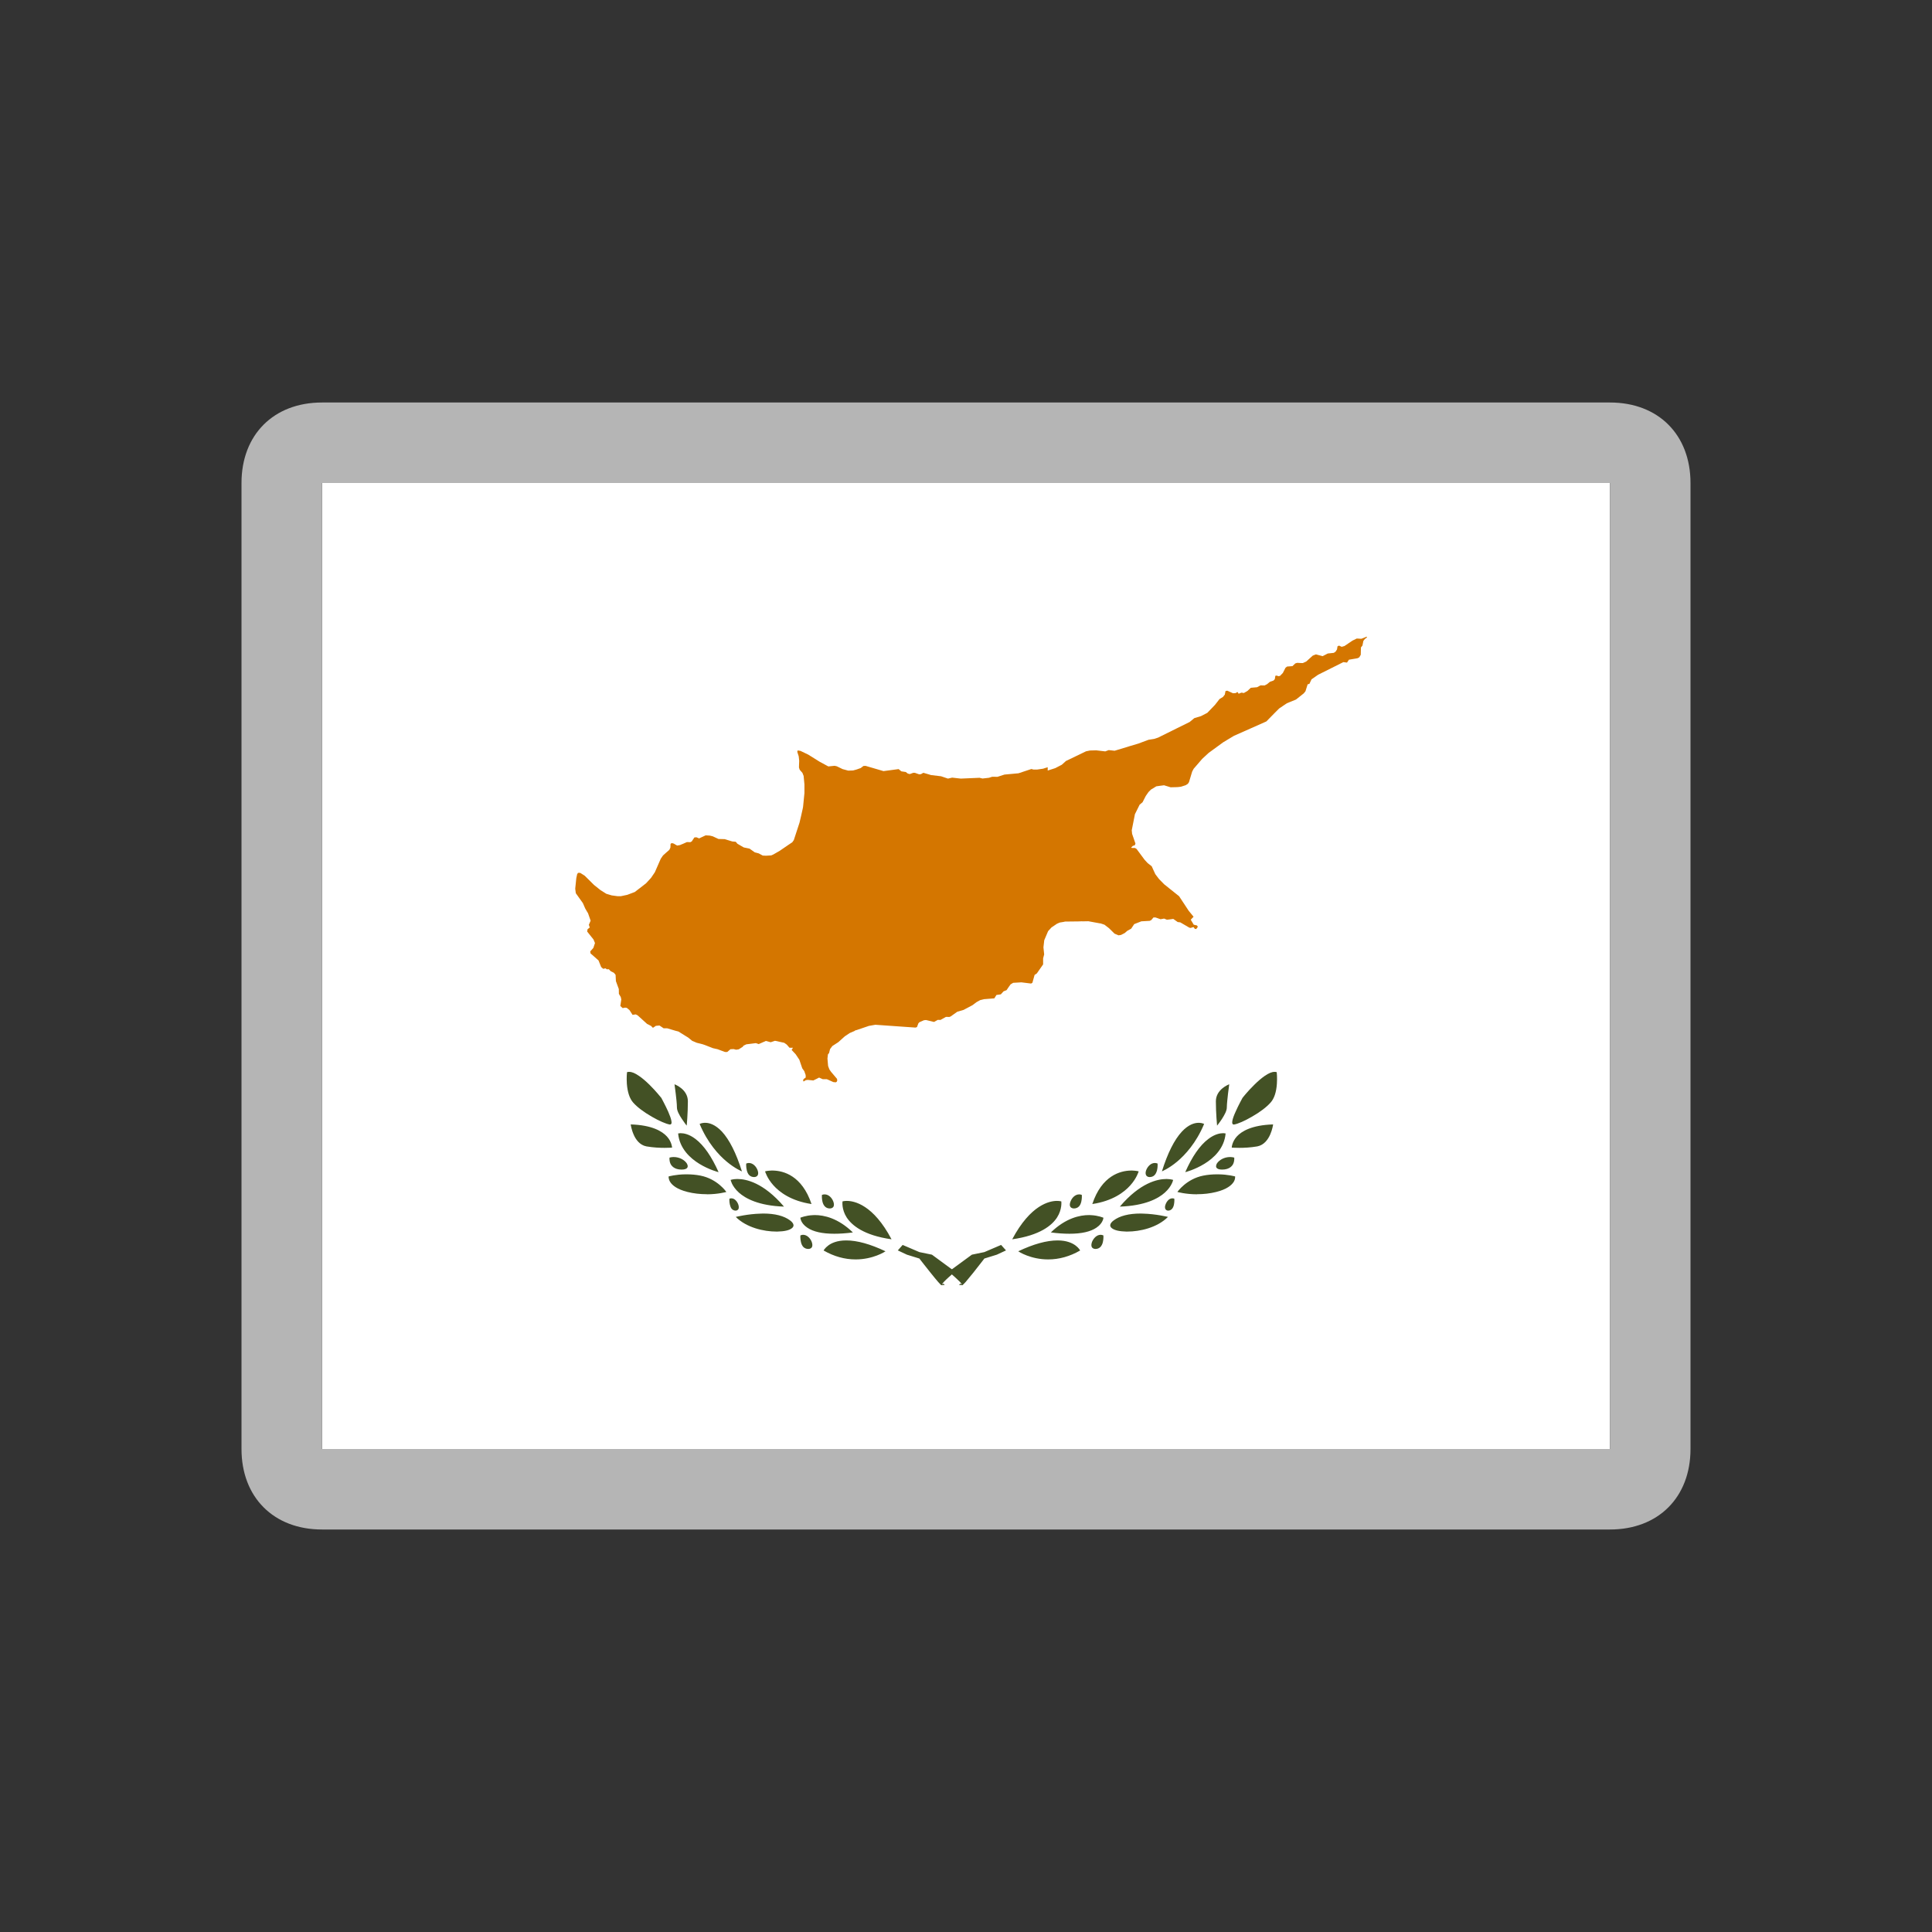
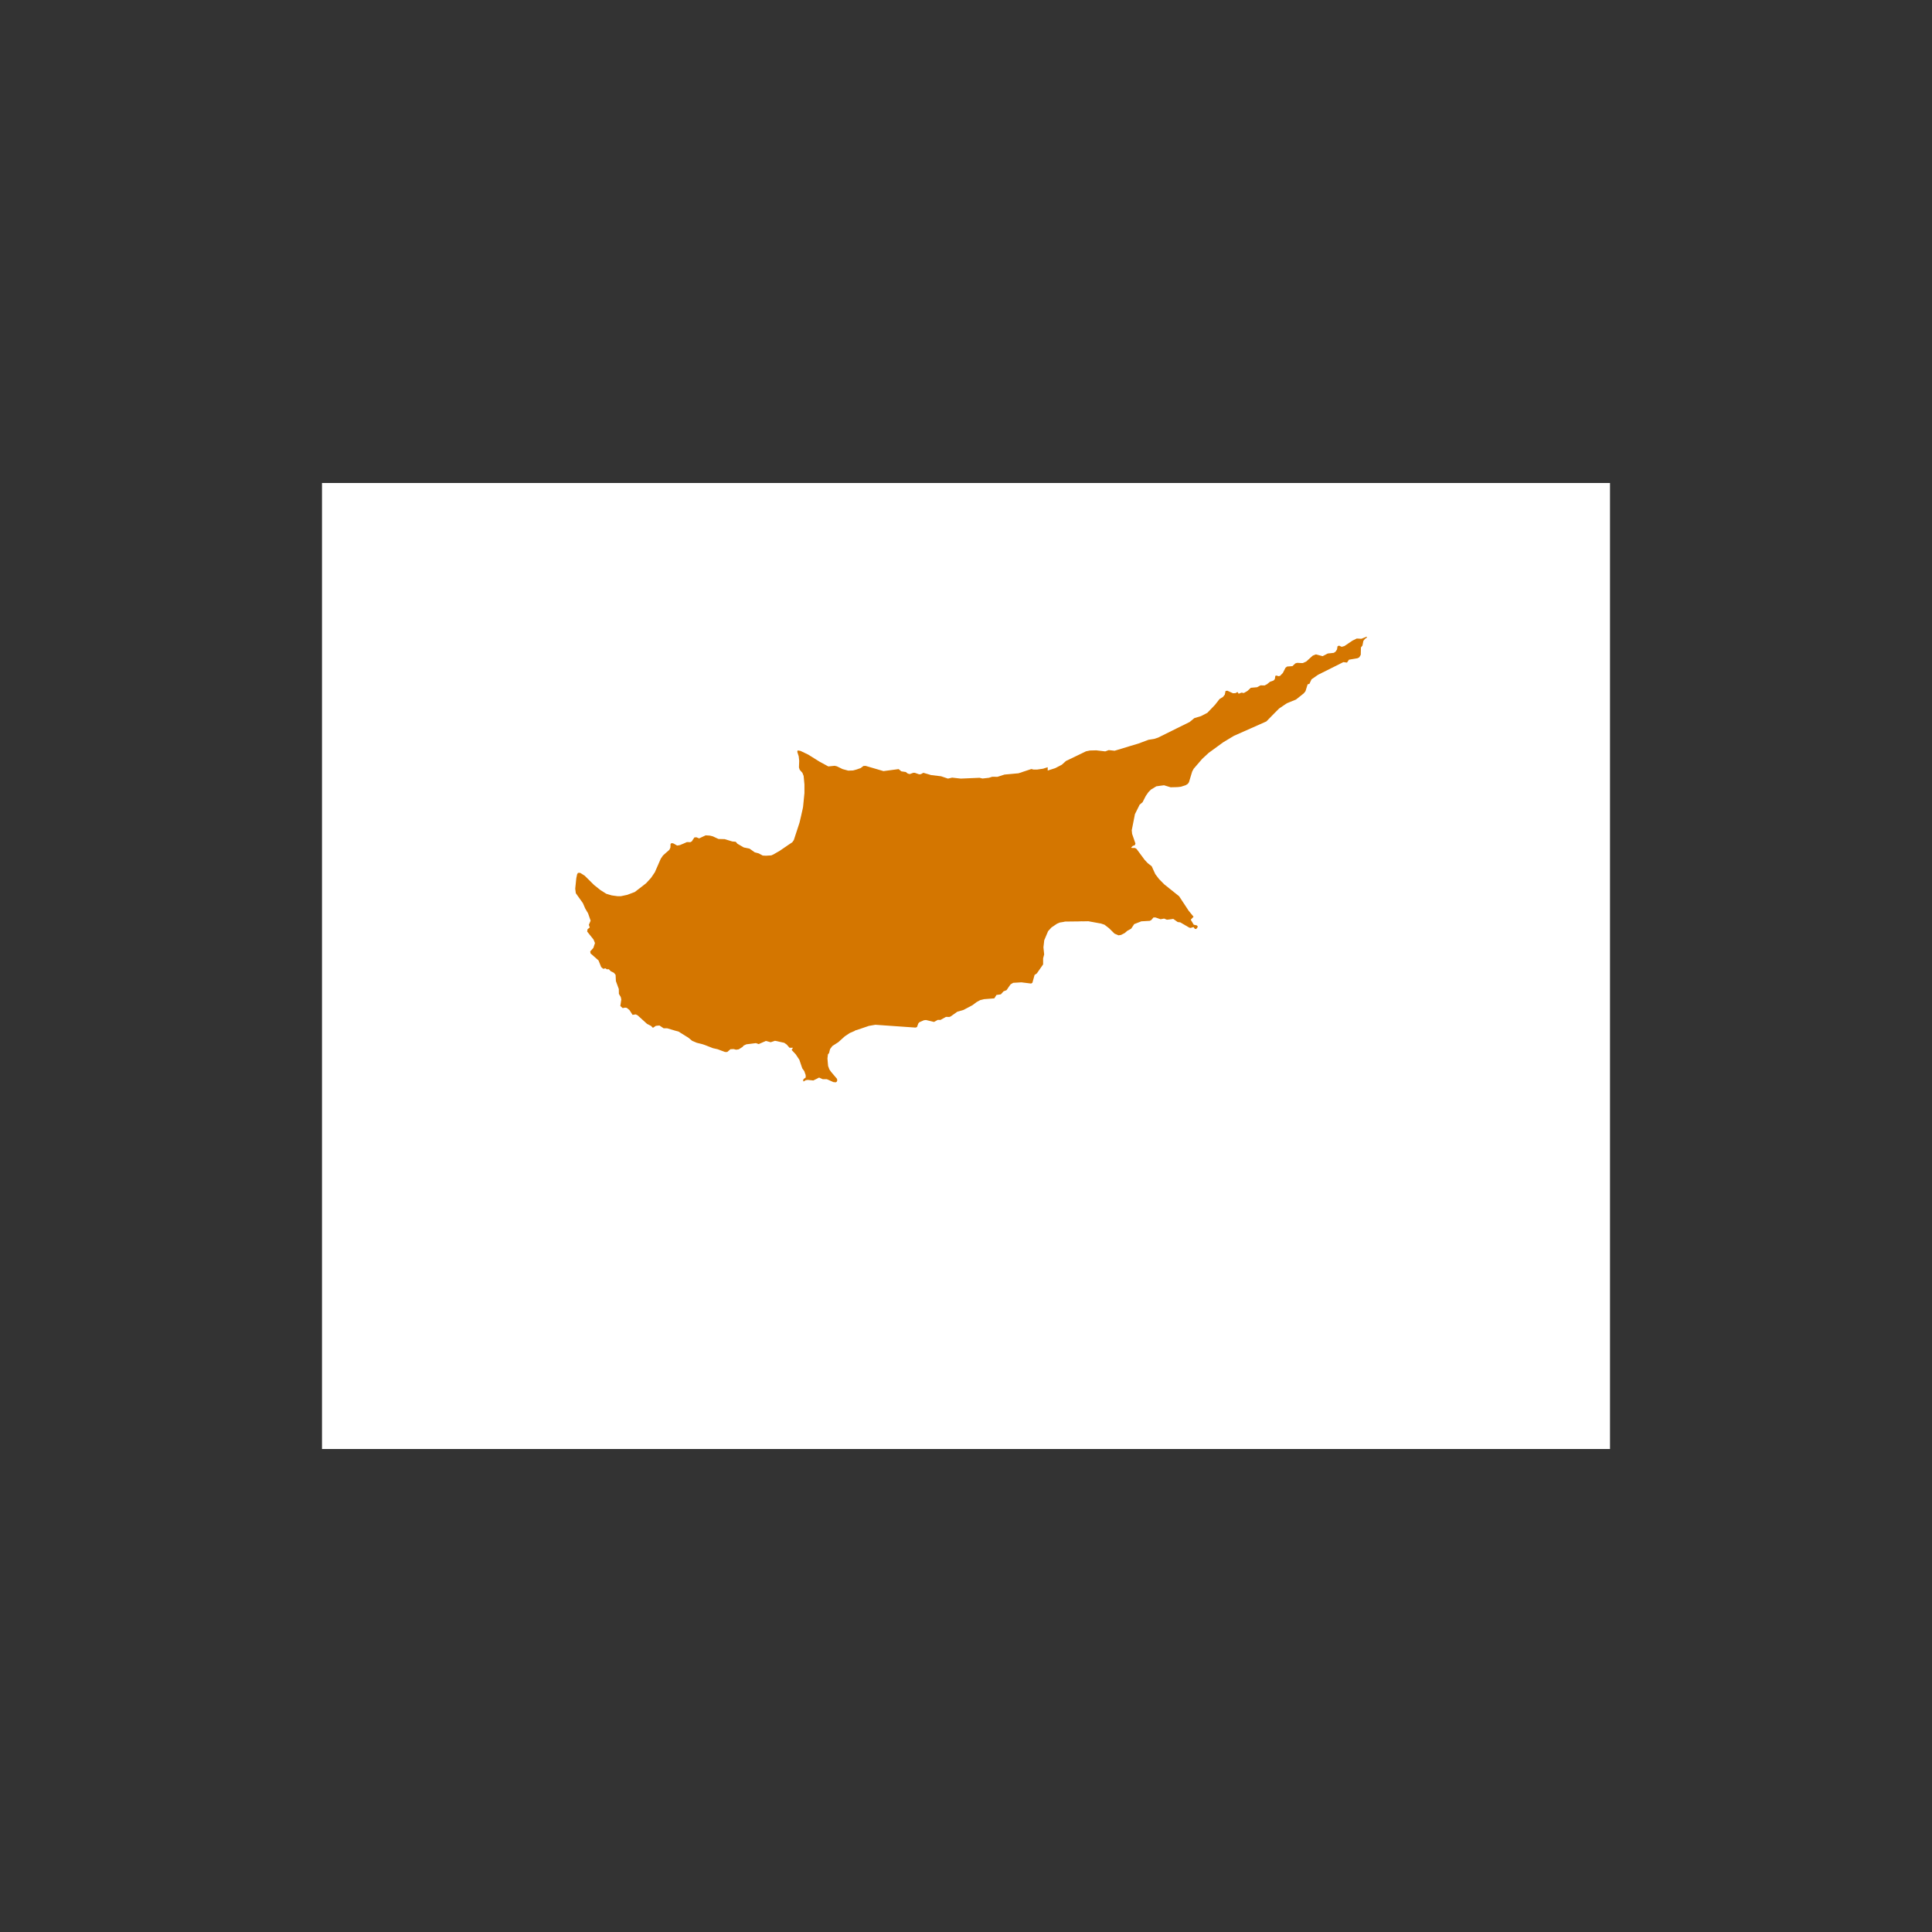
<svg xmlns="http://www.w3.org/2000/svg" width="24" height="24" viewBox="0 0 24 24" fill="none">
  <rect x="0" y="0" width="24" height="24" fill="#333333" stroke="none" />
  <path d="M20 6H4V18H20V6Z" fill="white" />
-   <path d="M11.696 15.966C11.692 15.964 11.691 15.963 11.689 15.961L11.686 15.959C11.68 15.953 11.669 15.942 11.655 15.926C11.628 15.895 11.592 15.851 11.561 15.812C11.498 15.734 11.447 15.667 11.437 15.655L11.421 15.634L11.266 15.586L11.153 15.533L11.213 15.465L11.421 15.554L11.577 15.586L11.864 15.797L11.864 15.798C11.863 15.798 11.822 15.832 11.781 15.87C11.763 15.886 11.74 15.908 11.724 15.925C11.716 15.934 11.71 15.942 11.705 15.948C11.702 15.952 11.701 15.956 11.7 15.957L11.718 15.946L11.737 15.961L11.698 15.965L11.696 15.966L11.696 15.966ZM10.629 15.645C10.493 15.645 10.36 15.608 10.231 15.534L10.231 15.534L10.231 15.534C10.231 15.534 10.248 15.502 10.289 15.472C10.327 15.443 10.397 15.409 10.511 15.409H10.513C10.647 15.409 10.811 15.454 11 15.544C10.994 15.549 10.845 15.645 10.629 15.645L10.629 15.646L10.629 15.645ZM10.041 15.515C10.017 15.515 9.994 15.506 9.978 15.489C9.965 15.474 9.956 15.456 9.95 15.431C9.94 15.39 9.942 15.35 9.943 15.347C9.953 15.342 9.964 15.34 9.974 15.339L9.976 15.339C10.026 15.339 10.066 15.383 10.083 15.426C10.092 15.451 10.094 15.471 10.088 15.488C10.082 15.504 10.064 15.515 10.042 15.515L10.041 15.515ZM11.075 15.395C10.728 15.346 10.581 15.22 10.518 15.124C10.452 15.021 10.466 14.925 10.466 14.925L10.466 14.924L10.466 14.924C10.466 14.924 10.487 14.918 10.519 14.918C10.612 14.918 10.848 14.965 11.075 15.395L11.075 15.395L11.075 15.395L11.075 15.395ZM10.364 15.326C10.215 15.326 10.102 15.301 10.028 15.25C9.985 15.221 9.964 15.19 9.954 15.168C9.945 15.148 9.943 15.131 9.942 15.127C9.946 15.126 10.007 15.099 10.098 15.095C10.105 15.094 10.113 15.094 10.121 15.094C10.236 15.094 10.41 15.131 10.594 15.309L10.594 15.31L10.594 15.31C10.51 15.321 10.432 15.326 10.363 15.326L10.364 15.326ZM9.645 15.299C9.489 15.299 9.274 15.251 9.14 15.117L9.14 15.117L9.14 15.117C9.142 15.117 9.287 15.08 9.451 15.076C9.461 15.075 9.47 15.075 9.48 15.075C9.627 15.075 9.739 15.104 9.814 15.16C9.84 15.179 9.854 15.198 9.857 15.216C9.86 15.23 9.852 15.246 9.836 15.258C9.803 15.284 9.743 15.297 9.657 15.299L9.645 15.299L9.645 15.299ZM9.139 15.039C9.119 15.039 9.101 15.03 9.089 15.016C9.079 15.003 9.072 14.987 9.067 14.965C9.058 14.928 9.061 14.892 9.061 14.892L9.061 14.891C9.068 14.888 9.076 14.886 9.085 14.886H9.085C9.109 14.886 9.126 14.898 9.137 14.909C9.152 14.923 9.164 14.942 9.171 14.962C9.178 14.982 9.179 15 9.175 15.015C9.171 15.026 9.157 15.039 9.139 15.039V15.039ZM10.309 15.012C10.284 15.012 10.261 15.003 10.246 14.986C10.233 14.972 10.223 14.953 10.217 14.928C10.207 14.888 10.21 14.848 10.21 14.844C10.221 14.839 10.232 14.837 10.242 14.837L10.244 14.837C10.294 14.837 10.334 14.88 10.351 14.924C10.36 14.948 10.362 14.969 10.356 14.985C10.35 15.001 10.331 15.012 10.309 15.012L10.309 15.012ZM9.739 14.989C9.424 14.978 9.261 14.888 9.179 14.815C9.133 14.774 9.108 14.733 9.094 14.706C9.082 14.681 9.077 14.661 9.076 14.658L9.077 14.657C9.077 14.657 9.106 14.647 9.154 14.646L9.162 14.646C9.268 14.646 9.484 14.69 9.739 14.989V14.989L9.739 14.989ZM10.081 14.957C9.828 14.919 9.684 14.81 9.608 14.725C9.529 14.637 9.505 14.555 9.504 14.551C9.504 14.55 9.535 14.543 9.582 14.541C9.585 14.541 9.589 14.541 9.593 14.541C9.596 14.541 9.6 14.541 9.604 14.541C9.731 14.544 9.962 14.602 10.081 14.957H10.081L10.081 14.957ZM8.781 14.835C8.698 14.835 8.617 14.826 8.541 14.807C8.409 14.774 8.352 14.723 8.328 14.687C8.314 14.666 8.309 14.648 8.307 14.636C8.305 14.625 8.306 14.616 8.306 14.614L8.307 14.614C8.307 14.614 8.395 14.589 8.516 14.588C8.521 14.588 8.526 14.588 8.531 14.588C8.589 14.588 8.647 14.593 8.702 14.604C8.913 14.646 9.022 14.805 9.023 14.807L9.023 14.807L9.023 14.807C9.022 14.807 8.921 14.836 8.781 14.836L8.781 14.835ZM9.369 14.622C9.343 14.622 9.321 14.613 9.305 14.596C9.292 14.582 9.283 14.563 9.277 14.538C9.267 14.497 9.269 14.458 9.27 14.454C9.28 14.45 9.291 14.447 9.301 14.447L9.303 14.447C9.353 14.447 9.393 14.49 9.41 14.534C9.419 14.557 9.421 14.578 9.415 14.594C9.409 14.611 9.39 14.622 9.369 14.622L9.369 14.622ZM8.927 14.561C8.925 14.561 8.807 14.531 8.687 14.457C8.576 14.389 8.441 14.268 8.424 14.08V14.08L8.424 14.08C8.424 14.08 8.435 14.078 8.45 14.077C8.452 14.077 8.454 14.077 8.457 14.077C8.49 14.077 8.558 14.086 8.64 14.149C8.744 14.228 8.84 14.367 8.927 14.562L8.927 14.561ZM9.215 14.551C9.214 14.55 9.131 14.517 9.026 14.429C8.928 14.347 8.791 14.2 8.691 13.962C8.691 13.962 8.714 13.95 8.749 13.948C8.751 13.948 8.753 13.948 8.755 13.948C8.758 13.948 8.761 13.948 8.765 13.948C8.813 13.949 8.886 13.97 8.968 14.057C9.061 14.158 9.145 14.324 9.216 14.55L9.216 14.551L9.215 14.551L9.215 14.551ZM8.467 14.529C8.371 14.529 8.338 14.477 8.328 14.454C8.312 14.417 8.317 14.38 8.317 14.38L8.317 14.38C8.333 14.376 8.349 14.373 8.365 14.373L8.368 14.373C8.444 14.373 8.504 14.412 8.53 14.45C8.535 14.458 8.551 14.484 8.538 14.505C8.528 14.521 8.504 14.529 8.467 14.529H8.467ZM8.254 14.259C8.2 14.259 8.118 14.256 8.031 14.241C7.945 14.225 7.896 14.152 7.871 14.093C7.843 14.03 7.835 13.969 7.835 13.968H7.835C8.101 13.976 8.226 14.054 8.284 14.117C8.345 14.183 8.348 14.252 8.349 14.256L8.348 14.256C8.348 14.256 8.311 14.259 8.254 14.259L8.254 14.259ZM8.53 13.983C8.53 13.983 8.5 13.945 8.47 13.899C8.438 13.85 8.409 13.799 8.409 13.757C8.409 13.717 8.4 13.632 8.394 13.585C8.387 13.525 8.38 13.474 8.379 13.469L8.379 13.469C8.386 13.472 8.545 13.532 8.545 13.681C8.545 13.831 8.531 13.982 8.53 13.983L8.53 13.983H8.53L8.53 13.983ZM8.324 13.969C8.322 13.969 8.32 13.969 8.319 13.969C8.272 13.961 8.189 13.925 8.097 13.872C7.996 13.814 7.913 13.751 7.865 13.696C7.821 13.646 7.795 13.567 7.787 13.462C7.782 13.387 7.788 13.325 7.789 13.319C7.797 13.316 7.806 13.315 7.815 13.315C7.851 13.315 7.888 13.331 7.939 13.366C7.979 13.393 8.022 13.43 8.069 13.476C8.149 13.555 8.212 13.635 8.213 13.636L8.214 13.636C8.219 13.646 8.264 13.728 8.3 13.808C8.322 13.858 8.335 13.895 8.34 13.922C8.343 13.938 8.344 13.949 8.34 13.958C8.338 13.962 8.335 13.966 8.332 13.967C8.33 13.968 8.327 13.969 8.324 13.969L8.324 13.969Z" fill="#435125" />
-   <path d="M11.954 15.966C11.957 15.964 11.958 15.963 11.961 15.961L11.963 15.959C11.97 15.953 11.98 15.942 11.995 15.926C12.021 15.895 12.057 15.851 12.089 15.812C12.151 15.734 12.202 15.667 12.212 15.655L12.228 15.634L12.383 15.586L12.497 15.533L12.436 15.465L12.228 15.554L12.073 15.586L11.785 15.797L11.786 15.798C11.786 15.798 11.827 15.832 11.868 15.87C11.886 15.886 11.909 15.908 11.926 15.925C11.933 15.934 11.94 15.942 11.944 15.948C11.947 15.952 11.949 15.956 11.949 15.957L11.932 15.946L11.912 15.961L11.952 15.965L11.953 15.966L11.954 15.966ZM13.021 15.645C13.156 15.645 13.29 15.608 13.418 15.534L13.418 15.534L13.418 15.534C13.418 15.534 13.402 15.502 13.361 15.472C13.322 15.443 13.252 15.409 13.139 15.409H13.137C13.002 15.409 12.838 15.454 12.649 15.544C12.655 15.549 12.804 15.645 13.02 15.645L13.02 15.646L13.021 15.645ZM13.608 15.515C13.633 15.515 13.655 15.506 13.671 15.489C13.684 15.474 13.694 15.456 13.7 15.431C13.71 15.39 13.707 15.35 13.707 15.347C13.696 15.342 13.685 15.34 13.675 15.339L13.673 15.339C13.623 15.339 13.584 15.383 13.566 15.426C13.557 15.451 13.555 15.471 13.561 15.488C13.567 15.504 13.586 15.515 13.608 15.515L13.608 15.515ZM12.574 15.395C12.921 15.346 13.069 15.22 13.131 15.124C13.197 15.021 13.184 14.925 13.184 14.925L13.184 14.924L13.183 14.924C13.183 14.924 13.162 14.918 13.13 14.918C13.038 14.918 12.802 14.965 12.574 15.395L12.574 15.395L12.574 15.395L12.574 15.395ZM13.286 15.326C13.434 15.326 13.547 15.301 13.621 15.25C13.664 15.221 13.685 15.19 13.695 15.168C13.705 15.148 13.707 15.131 13.707 15.127C13.703 15.126 13.643 15.099 13.552 15.095C13.544 15.094 13.536 15.094 13.528 15.094C13.414 15.094 13.239 15.131 13.055 15.309L13.055 15.31L13.056 15.31C13.139 15.321 13.217 15.326 13.286 15.326L13.286 15.326ZM14.004 15.299C14.161 15.299 14.375 15.251 14.509 15.117L14.509 15.117L14.509 15.117C14.508 15.117 14.362 15.08 14.199 15.076C14.189 15.075 14.179 15.075 14.169 15.075C14.023 15.075 13.91 15.104 13.835 15.16C13.809 15.179 13.795 15.198 13.792 15.216C13.789 15.23 13.797 15.246 13.813 15.258C13.847 15.284 13.907 15.297 13.992 15.299L14.004 15.299L14.004 15.299ZM14.511 15.039C14.53 15.039 14.548 15.03 14.56 15.016C14.571 15.003 14.578 14.987 14.583 14.965C14.591 14.928 14.588 14.892 14.588 14.892L14.588 14.891C14.581 14.888 14.573 14.886 14.564 14.886H14.564C14.541 14.886 14.523 14.898 14.512 14.909C14.498 14.923 14.486 14.942 14.479 14.962C14.471 14.982 14.47 15 14.475 15.015C14.479 15.026 14.492 15.039 14.511 15.039V15.039ZM13.34 15.012C13.365 15.012 13.388 15.003 13.404 14.986C13.417 14.972 13.426 14.953 13.432 14.928C13.442 14.888 13.439 14.848 13.439 14.844C13.429 14.839 13.418 14.837 13.408 14.837L13.406 14.837C13.355 14.837 13.316 14.88 13.299 14.924C13.289 14.948 13.287 14.969 13.293 14.985C13.299 15.001 13.318 15.012 13.34 15.012L13.34 15.012ZM13.911 14.989C14.225 14.978 14.389 14.888 14.47 14.815C14.516 14.774 14.542 14.733 14.555 14.706C14.568 14.681 14.572 14.661 14.573 14.658L14.573 14.657C14.573 14.657 14.543 14.647 14.495 14.646L14.488 14.646C14.382 14.646 14.165 14.69 13.911 14.989V14.989L13.911 14.989ZM13.569 14.957C13.822 14.919 13.965 14.81 14.041 14.725C14.12 14.637 14.144 14.555 14.145 14.551C14.145 14.55 14.114 14.543 14.067 14.541C14.064 14.541 14.06 14.541 14.057 14.541C14.053 14.541 14.05 14.541 14.046 14.541C13.918 14.544 13.687 14.602 13.569 14.957H13.569L13.569 14.957ZM14.869 14.835C14.952 14.835 15.032 14.826 15.108 14.807C15.241 14.774 15.297 14.723 15.322 14.687C15.336 14.666 15.341 14.648 15.342 14.636C15.344 14.625 15.343 14.616 15.343 14.614L15.342 14.614C15.342 14.614 15.254 14.589 15.133 14.588C15.128 14.588 15.123 14.588 15.119 14.588C15.06 14.588 15.002 14.593 14.947 14.604C14.737 14.646 14.627 14.805 14.626 14.807L14.626 14.807L14.626 14.807C14.628 14.807 14.728 14.836 14.869 14.836L14.869 14.835ZM14.281 14.622C14.306 14.622 14.329 14.613 14.344 14.596C14.357 14.582 14.366 14.563 14.373 14.538C14.383 14.497 14.38 14.458 14.38 14.454C14.369 14.45 14.358 14.447 14.348 14.447L14.346 14.447C14.296 14.447 14.257 14.49 14.239 14.534C14.23 14.557 14.229 14.578 14.235 14.594C14.241 14.611 14.259 14.622 14.281 14.622L14.281 14.622ZM14.723 14.561C14.725 14.561 14.842 14.531 14.962 14.457C15.073 14.389 15.209 14.268 15.225 14.08V14.08L15.225 14.08C15.225 14.08 15.215 14.078 15.199 14.077C15.197 14.077 15.195 14.077 15.193 14.077C15.16 14.077 15.092 14.086 15.01 14.149C14.905 14.228 14.809 14.367 14.723 14.562L14.723 14.561ZM14.434 14.551C14.435 14.55 14.519 14.517 14.624 14.429C14.721 14.347 14.859 14.2 14.958 13.962C14.958 13.962 14.935 13.95 14.9 13.948C14.898 13.948 14.896 13.948 14.894 13.948C14.891 13.948 14.888 13.948 14.885 13.948C14.837 13.949 14.763 13.97 14.682 14.057C14.588 14.158 14.505 14.324 14.434 14.55L14.434 14.551L14.434 14.551L14.434 14.551ZM15.182 14.529C15.278 14.529 15.312 14.477 15.321 14.454C15.337 14.417 15.332 14.38 15.332 14.38L15.332 14.38C15.317 14.376 15.3 14.373 15.284 14.373L15.281 14.373C15.205 14.373 15.145 14.412 15.119 14.45C15.114 14.458 15.099 14.484 15.111 14.505C15.122 14.521 15.146 14.529 15.182 14.529H15.182ZM15.396 14.259C15.45 14.259 15.532 14.256 15.618 14.241C15.704 14.225 15.753 14.152 15.779 14.093C15.807 14.03 15.815 13.969 15.815 13.968H15.815C15.549 13.976 15.423 14.054 15.365 14.117C15.305 14.183 15.301 14.252 15.301 14.256L15.301 14.256C15.301 14.256 15.339 14.259 15.396 14.259L15.396 14.259ZM15.119 13.983C15.119 13.983 15.15 13.945 15.18 13.899C15.211 13.85 15.24 13.799 15.24 13.757C15.24 13.717 15.25 13.632 15.255 13.585C15.263 13.525 15.27 13.474 15.27 13.469L15.27 13.469C15.263 13.472 15.104 13.532 15.104 13.681C15.104 13.831 15.119 13.982 15.119 13.983L15.119 13.983H15.119L15.119 13.983ZM15.326 13.969C15.327 13.969 15.329 13.969 15.331 13.969C15.378 13.961 15.461 13.925 15.552 13.872C15.654 13.814 15.736 13.751 15.784 13.696C15.829 13.646 15.855 13.567 15.862 13.462C15.867 13.387 15.861 13.325 15.86 13.319C15.852 13.316 15.843 13.315 15.834 13.315C15.799 13.315 15.761 13.331 15.71 13.366C15.671 13.393 15.627 13.43 15.581 13.476C15.5 13.555 15.437 13.635 15.437 13.636L15.436 13.636C15.431 13.646 15.385 13.728 15.35 13.808C15.327 13.858 15.314 13.895 15.309 13.922C15.306 13.938 15.306 13.949 15.309 13.958C15.311 13.962 15.314 13.966 15.317 13.967C15.32 13.968 15.323 13.969 15.326 13.969L15.326 13.969Z" fill="#435125" />
  <path d="M16.977 7.909L16.93 7.928L16.911 7.935L16.854 7.932L16.801 7.958L16.706 8.022L16.702 8.025L16.667 8.035L16.634 8.02L16.615 8.029L16.609 8.067L16.591 8.095L16.569 8.11L16.494 8.118L16.43 8.151L16.347 8.129L16.308 8.144L16.226 8.218L16.184 8.237L16.17 8.237L16.114 8.234L16.091 8.241L16.055 8.275L15.989 8.28L15.969 8.295L15.936 8.36L15.901 8.396L15.881 8.4L15.859 8.392L15.843 8.395L15.836 8.437L15.82 8.454L15.775 8.47L15.74 8.499L15.709 8.515L15.667 8.514H15.658L15.616 8.537L15.538 8.544L15.505 8.575L15.498 8.582L15.483 8.591L15.458 8.605L15.452 8.609L15.422 8.604L15.387 8.618L15.373 8.596L15.349 8.61L15.317 8.612L15.277 8.594L15.246 8.58L15.224 8.584L15.216 8.623L15.216 8.627L15.192 8.658L15.149 8.684L15.143 8.692L15.093 8.756L14.998 8.855L14.919 8.896L14.836 8.921L14.778 8.969L14.626 9.044L14.386 9.163L14.337 9.179L14.267 9.19L14.141 9.237L14.03 9.27L14.024 9.272L14.002 9.279L13.846 9.326L13.773 9.318L13.73 9.334L13.618 9.321L13.54 9.323L13.491 9.333L13.398 9.378L13.242 9.453L13.19 9.5L13.109 9.542L13.015 9.572L13.015 9.532L13.015 9.531L12.982 9.541L12.958 9.549L12.882 9.56H12.839L12.813 9.553L12.809 9.554L12.652 9.606L12.478 9.622L12.391 9.65L12.326 9.649L12.285 9.662L12.205 9.671L12.176 9.664L12.17 9.662L11.935 9.672L11.828 9.66L11.776 9.672L11.69 9.643L11.565 9.628L11.536 9.619L11.47 9.6L11.44 9.617L11.418 9.619L11.364 9.6L11.345 9.6L11.301 9.616L11.276 9.609L11.252 9.59L11.197 9.582L11.163 9.554L10.975 9.579L10.924 9.564L10.753 9.514L10.726 9.515L10.692 9.541L10.641 9.559L10.597 9.571L10.537 9.573L10.467 9.554L10.395 9.519L10.368 9.513L10.308 9.519L10.29 9.521L10.181 9.462L10.04 9.374L9.944 9.328L9.909 9.322L9.904 9.339L9.922 9.396L9.928 9.451L9.926 9.502L9.925 9.534L9.934 9.562L9.968 9.601L9.983 9.639L9.993 9.745L9.993 9.852L9.976 10.023L9.971 10.049L9.951 10.138L9.932 10.219L9.861 10.436L9.842 10.463L9.794 10.495L9.686 10.569L9.606 10.615L9.581 10.626L9.516 10.63L9.475 10.628L9.425 10.601L9.376 10.588L9.311 10.542L9.239 10.527L9.16 10.481L9.14 10.457L9.097 10.453L9.038 10.435L9.038 10.435L9.016 10.428L9.001 10.424V10.424L8.925 10.422L8.854 10.389L8.817 10.38L8.766 10.377L8.712 10.402L8.712 10.402L8.685 10.415L8.651 10.401L8.626 10.403L8.598 10.445L8.594 10.452L8.575 10.462L8.551 10.461L8.532 10.461L8.512 10.47L8.485 10.482V10.482L8.46 10.492L8.449 10.497L8.448 10.497L8.441 10.499L8.428 10.501L8.412 10.504L8.384 10.488L8.369 10.479L8.344 10.473L8.33 10.483L8.328 10.529L8.315 10.557L8.276 10.591L8.236 10.627L8.208 10.668L8.135 10.835L8.089 10.903L8.075 10.919L8.026 10.972L7.984 11.005L7.885 11.081L7.792 11.116L7.712 11.133L7.673 11.133L7.599 11.123L7.532 11.103L7.459 11.057L7.379 10.993L7.263 10.878L7.247 10.868L7.244 10.866L7.207 10.843L7.18 10.843L7.169 10.861L7.164 10.886L7.159 10.909L7.146 11.036L7.146 11.043L7.153 11.096L7.241 11.219L7.269 11.284L7.273 11.291L7.291 11.322L7.305 11.345L7.306 11.348L7.337 11.437L7.315 11.488L7.326 11.522L7.299 11.543L7.294 11.572L7.373 11.671L7.391 11.715L7.371 11.775L7.341 11.809L7.332 11.818L7.336 11.844L7.373 11.876L7.435 11.931L7.468 12.013L7.493 12.035L7.522 12.029L7.538 12.041L7.563 12.04L7.587 12.065L7.602 12.072L7.627 12.085L7.647 12.11L7.651 12.188L7.687 12.286L7.688 12.338L7.688 12.346L7.711 12.385L7.718 12.415L7.706 12.497L7.735 12.523L7.766 12.517L7.786 12.52L7.819 12.547L7.858 12.607L7.897 12.601L7.921 12.613L8.039 12.72L8.066 12.733L8.067 12.734L8.087 12.744L8.111 12.768L8.148 12.743L8.152 12.743L8.192 12.739L8.21 12.751L8.244 12.774L8.289 12.774L8.386 12.803L8.428 12.814L8.513 12.867L8.549 12.889L8.571 12.907L8.599 12.93L8.656 12.954L8.705 12.966L8.731 12.973L8.751 12.98L8.752 12.979L8.752 12.979L8.752 12.98L8.857 13.021L8.915 13.034L8.968 13.054L9.006 13.068L9.034 13.068L9.074 13.034L9.113 13.032L9.145 13.04L9.177 13.035L9.226 13.004L9.236 12.99L9.271 12.973L9.39 12.958L9.425 12.97L9.514 12.931L9.574 12.947L9.627 12.929L9.742 12.954L9.773 12.976L9.807 13.015L9.812 13.016L9.85 13.016L9.834 13.043L9.884 13.096L9.93 13.165L9.933 13.174L9.966 13.271L9.991 13.306L10.008 13.354L10.009 13.385L9.982 13.405L9.978 13.417L9.976 13.421L9.982 13.435L9.992 13.429L10.011 13.418L10.034 13.415L10.076 13.419L10.103 13.422L10.146 13.401L10.175 13.386L10.22 13.406L10.271 13.406L10.292 13.415L10.352 13.442L10.382 13.445L10.394 13.438L10.401 13.421L10.397 13.401L10.374 13.374L10.324 13.315L10.303 13.285L10.287 13.242L10.282 13.186L10.279 13.148L10.285 13.098L10.299 13.081L10.309 13.041H10.309L10.312 13.031L10.34 12.994L10.414 12.946L10.494 12.874L10.557 12.832L10.623 12.804L10.624 12.796L10.632 12.799L10.797 12.743L10.8 12.743L10.874 12.73L11.372 12.765L11.391 12.759L11.391 12.759L11.408 12.713L11.416 12.704L11.422 12.698L11.477 12.674L11.503 12.671L11.574 12.688L11.603 12.695L11.65 12.669L11.683 12.67L11.751 12.632L11.793 12.633L11.809 12.627L11.892 12.568L11.971 12.545L11.991 12.534L11.999 12.53L12.08 12.487L12.132 12.448L12.176 12.424L12.225 12.412L12.352 12.402L12.378 12.36L12.433 12.352L12.466 12.315L12.504 12.3L12.531 12.26L12.554 12.228L12.586 12.209L12.688 12.203L12.809 12.218L12.825 12.208L12.852 12.111L12.88 12.092L12.958 11.98L12.958 11.939L12.958 11.905L12.971 11.856L12.962 11.768L12.972 11.68L13.02 11.567L13.062 11.521L13.13 11.475L13.165 11.46L13.214 11.452V11.452L13.221 11.45L13.233 11.448L13.402 11.446C13.405 11.444 13.463 11.445 13.463 11.445L13.52 11.444L13.662 11.47L13.672 11.471L13.72 11.487L13.776 11.53L13.834 11.587L13.845 11.598L13.883 11.614L13.895 11.619L13.926 11.614L13.971 11.591L14.005 11.562L14.051 11.537L14.052 11.536L14.078 11.497L14.079 11.496L14.079 11.496L14.079 11.496L14.079 11.496L14.089 11.48L14.178 11.445L14.283 11.439L14.294 11.433L14.301 11.43L14.329 11.397L14.354 11.397L14.417 11.419L14.461 11.411L14.496 11.425L14.524 11.422L14.575 11.415L14.63 11.454L14.662 11.458L14.775 11.524L14.781 11.525L14.784 11.526L14.79 11.527L14.804 11.523L14.824 11.517L14.826 11.517L14.829 11.52L14.842 11.538L14.86 11.541L14.88 11.513L14.872 11.5L14.869 11.496L14.829 11.487L14.792 11.425L14.827 11.388L14.773 11.322L14.764 11.311L14.761 11.306L14.742 11.277L14.647 11.133L14.523 11.034L14.523 11.034L14.48 10.999L14.48 10.999L14.464 10.987L14.398 10.92L14.351 10.858L14.345 10.844L14.335 10.823L14.307 10.761L14.258 10.723L14.218 10.68L14.216 10.677L14.133 10.565L14.119 10.546L14.1 10.534L14.059 10.534L14.055 10.53L14.052 10.528L14.054 10.526L14.073 10.507L14.096 10.501L14.105 10.479L14.063 10.357L14.063 10.353L14.059 10.314L14.094 10.137L14.098 10.115L14.157 9.996L14.193 9.966L14.233 9.888L14.267 9.839L14.299 9.807L14.305 9.804L14.364 9.768L14.413 9.761L14.46 9.755L14.542 9.78L14.62 9.778L14.635 9.777L14.67 9.773L14.729 9.754L14.756 9.737L14.77 9.716L14.8 9.616L14.81 9.584L14.828 9.55L14.934 9.427L15.014 9.353L15.195 9.221L15.283 9.168L15.328 9.141L15.731 8.962L15.835 8.856L15.89 8.801L15.986 8.736L16.099 8.69L16.196 8.613L16.217 8.587L16.244 8.501L16.266 8.495L16.286 8.452L16.292 8.439L16.371 8.384L16.38 8.379L16.688 8.225L16.733 8.231L16.757 8.195L16.846 8.18L16.863 8.177L16.885 8.166L16.904 8.134V8.128L16.906 8.043L16.925 8.019L16.936 7.963L16.945 7.95L16.956 7.937L16.981 7.919L16.977 7.908L16.977 7.909Z" fill="#D47600" />
-   <path d="M20 6L20 18L4 18L4 6L20 6ZM20 5L4 5C3.4 5 3 5.4 3 6L3 18C3 18.6 3.4 19 4 19L20 19C20.6 19 21 18.6 21 18L21 6C21 5.4 20.6 5 20 5Z" fill="#B5B5B5" />
</svg>